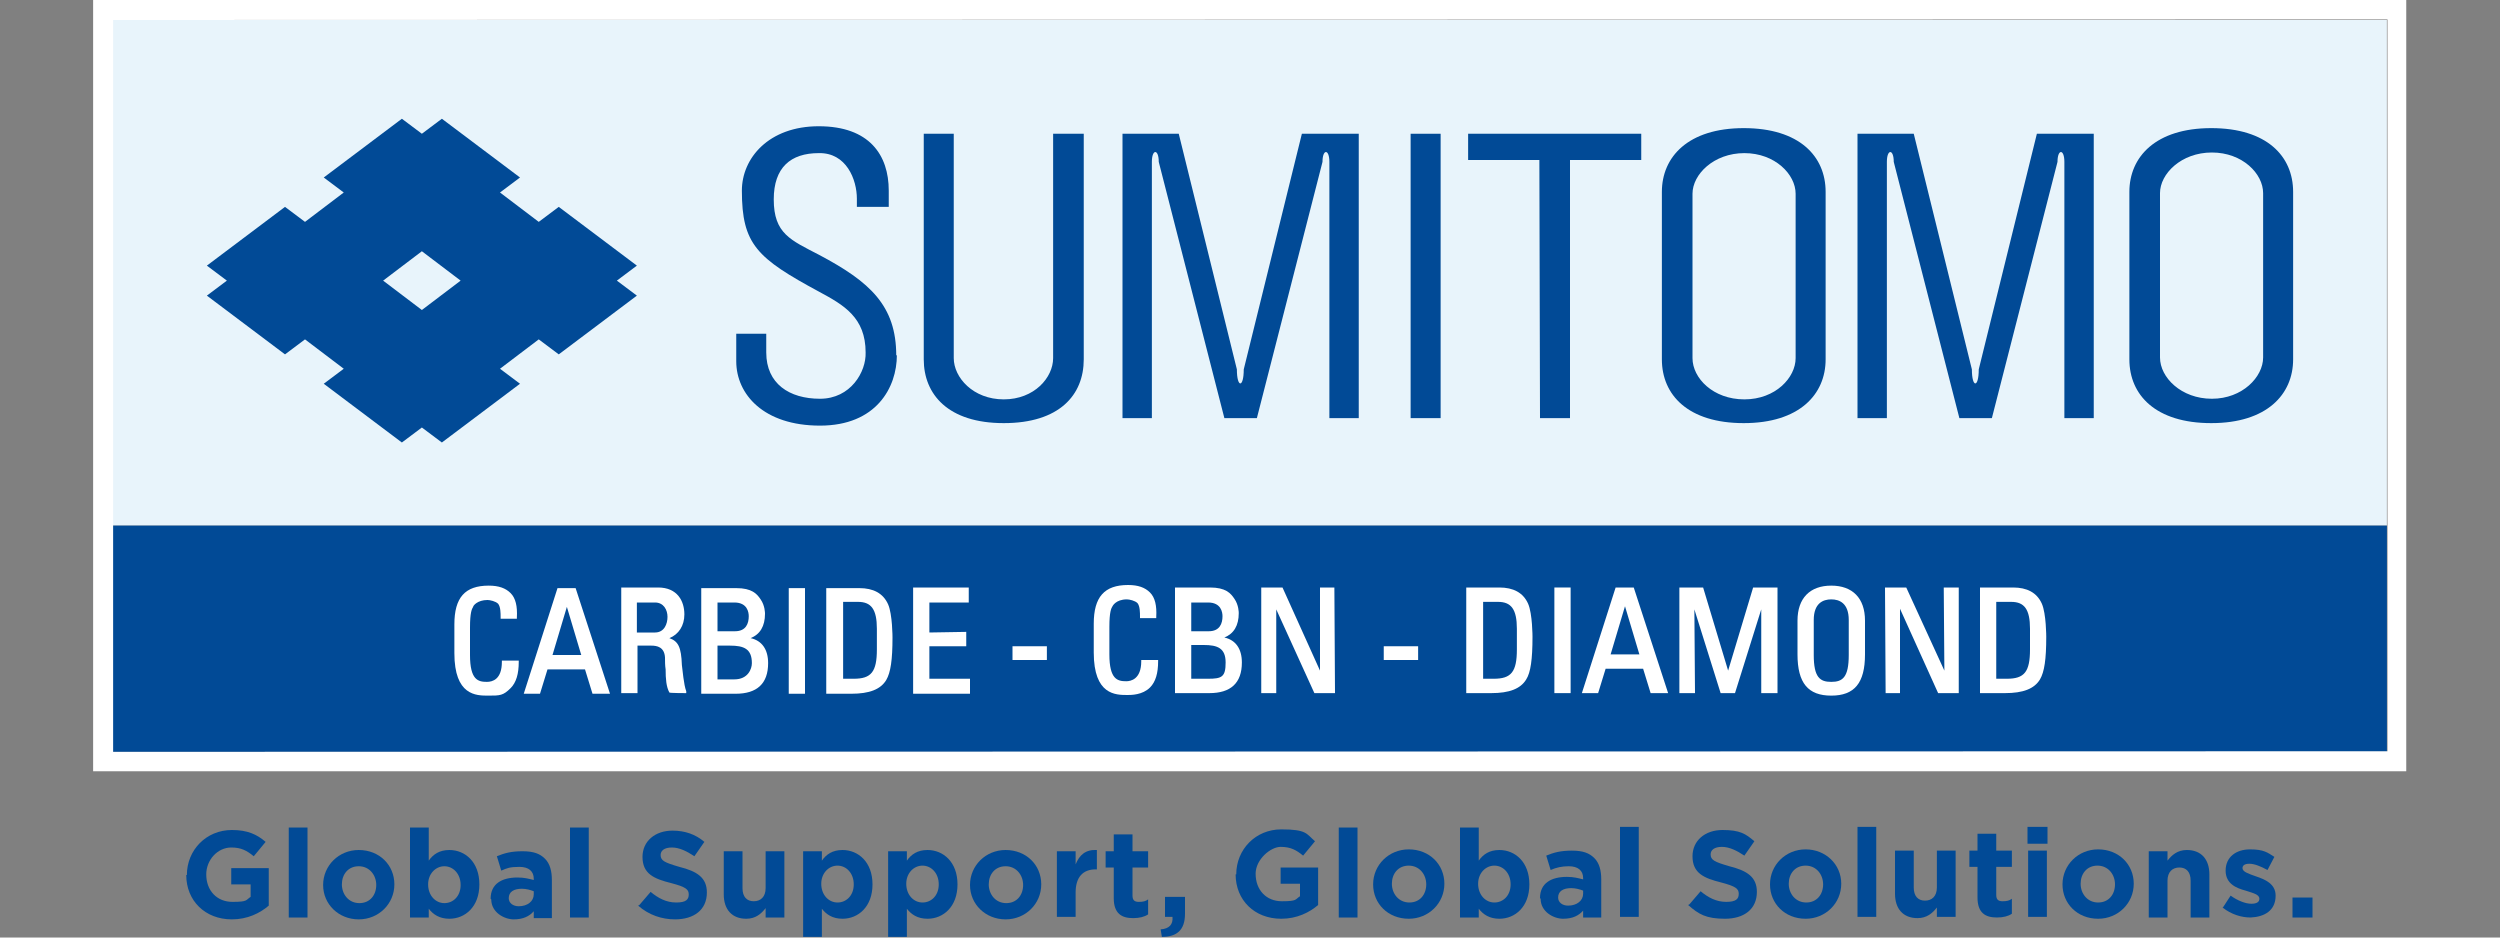
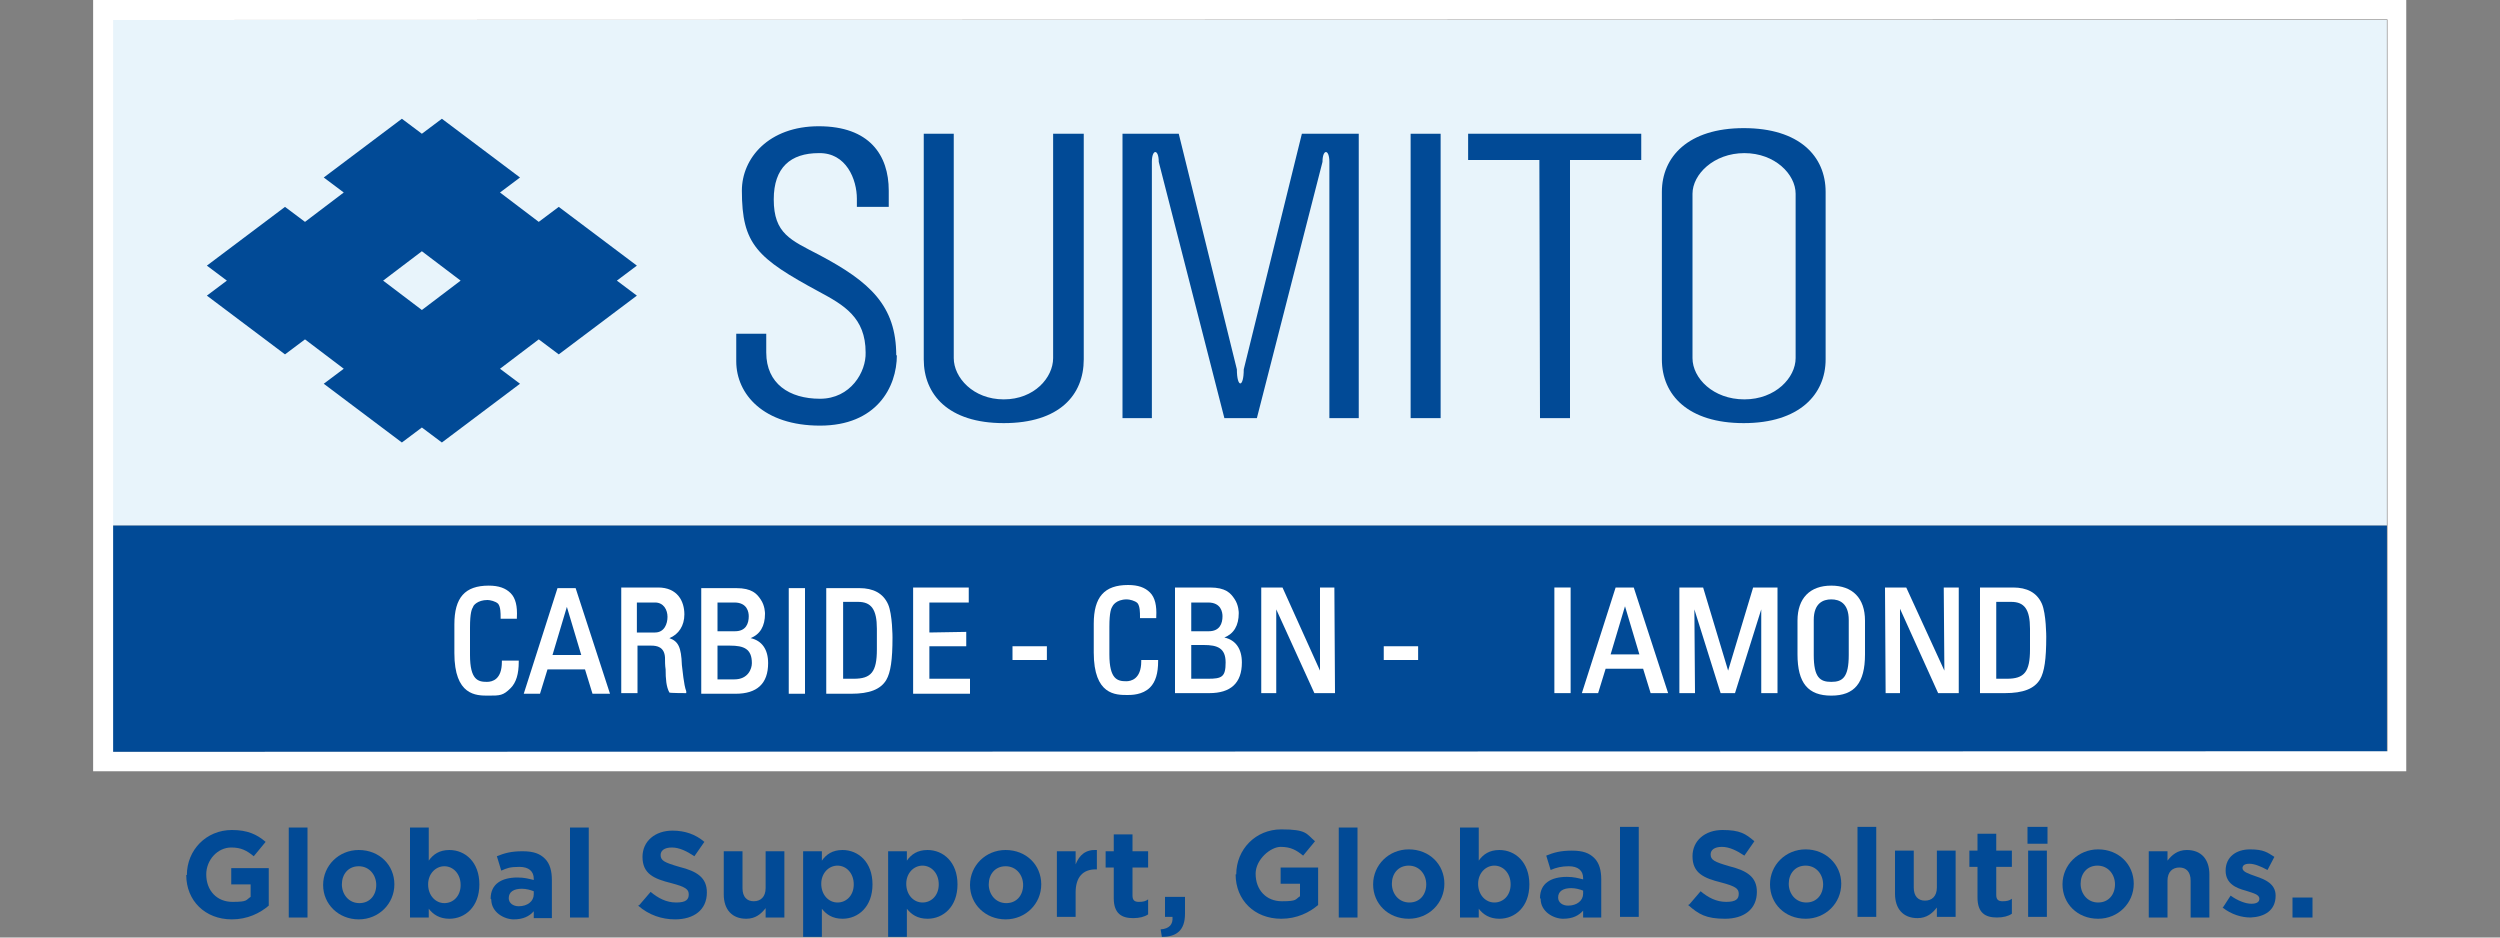
<svg xmlns="http://www.w3.org/2000/svg" version="1.1" viewBox="0 0 400 150">
  <rect x="0" y="0" width="400" height="150" fill="#808080" stroke="none" />
  <defs>
    <style>
      .cls-1 {
        fill: #014a96;
      }

      .cls-2 {
        fill: #fff;
      }

      .cls-3 {
        fill: #e8f4fb;
      }
    </style>
  </defs>
  <g>
    <g id="_レイヤー_1" data-name="レイヤー_1">
      <g id="logo">
        <rect class="cls-3" x="18" y="3.2" width="363.9" height="80.9" />
        <path class="cls-1" d="M98.7,44.9l3.2,2.4-12.5,9.4-3.2-2.4-6.2,4.7,3.2,2.4-12.5,9.4-3.2-2.4-3.2,2.4-12.5-9.4,3.2-2.4-6.2-4.7-3.2,2.4-12.5-9.4,3.2-2.4-3.2-2.4,12.5-9.4,3.2,2.4,6.2-4.7-3.2-2.4,12.5-9.4,3.2,2.4,3.2-2.4,12.5,9.4-3.2,2.4,6.2,4.7,3.2-2.4,12.5,9.4-3.2,2.4ZM73.7,44.9l-6.2-4.7-6.2,4.7,6.2,4.7,6.2-4.7Z" />
-         <path class="cls-1" d="M353.8,20.5c-8.9,0-13.1,4.6-13.1,10.2v26.8c0,5.7,4.2,10.2,13.1,10.2,8.9,0,13.1-4.6,13.1-10.2v-26.8c0-5.7-4.2-10.2-13.1-10.2ZM362.1,57.2c0,3.1-3.3,6.6-8.2,6.6-4.9,0-8.3-3.4-8.3-6.6v-26.3c0-3.1,3.4-6.5,8.3-6.5s8.2,3.4,8.2,6.5v26.3Z" />
-         <path class="cls-1" d="M326,21.4h9s0,45.5,0,45.5h-4.7s0-41,0-41c0-2.1-1.1-2.1-1.1,0l-10.5,41h-5.2s-10.5-41-10.5-41c0-2.1-1.1-2.1-1.1,0v41s-4.7,0-4.7,0V21.4s9,0,9,0l9.3,37.7c0,3,1.1,3,1.1,0l9.3-37.7h0Z" />
        <path class="cls-1" d="M143.5,56.8c0,5.2-3.3,11.3-12.3,11.3s-13.4-5-13.4-10.3v-4.4s4.8,0,4.8,0v3c0,5,3.7,7.4,8.6,7.4,4.9,0,7.4-4.3,7.3-7.4,0-5.6-3.5-7.6-7.4-9.7-10-5.4-12.4-7.6-12.4-16.2,0-5.2,4.3-10.3,12.3-10.3,8.1,0,11.2,4.6,11.2,10.3v2.6s-5.1,0-5.1,0v-1.3c0-3.1-1.7-7.4-6.1-7.3-4.5,0-7.2,2.3-7.2,7.4,0,5.5,2.7,6.5,7.3,8.9,8.1,4.3,12.3,8.1,12.3,16.1h0Z" />
        <path class="cls-1" d="M168.6,21.4h4.8s0,36.1,0,36.1c0,5.7-3.9,10.2-12.8,10.2-8.9,0-12.8-4.6-12.8-10.2V21.4s4.8,0,4.8,0v35.9c0,3.1,3.1,6.6,8,6.6,4.9,0,7.9-3.5,7.9-6.6V21.4s0,0,0,0Z" />
        <path class="cls-1" d="M208.3,21.4h9.1s0,45.5,0,45.5h-4.7s0-41,0-41c0-2.1-1.1-2.1-1.1,0l-10.5,41h-5.2s-10.5-41-10.5-41c0-2.1-1.1-2.1-1.1,0v41s-4.7,0-4.7,0V21.4s9,0,9,0l9.3,37.7c0,3,1.1,3,1.1,0l9.3-37.7h0Z" />
        <rect class="cls-1" x="225.7" y="21.4" width="4.8" height="45.5" />
        <polygon class="cls-1" points="234.9 21.4 262.6 21.4 262.6 25.6 251.2 25.6 251.2 66.9 246.4 66.9 246.3 25.6 234.9 25.6 234.9 21.4" />
        <path class="cls-1" d="M279,20.5c-8.9,0-13.1,4.6-13.1,10.2v26.8c0,5.7,4.2,10.2,13.1,10.2,8.9,0,13.1-4.6,13.1-10.2v-26.8c0-5.7-4.2-10.2-13.1-10.2ZM287.3,57.3c0,3.1-3.2,6.6-8.2,6.6s-8.3-3.4-8.3-6.6v-26.3c0-3.1,3.4-6.5,8.3-6.5s8.2,3.4,8.2,6.5v26.3Z" />
        <rect class="cls-1" x="18" y="84.1" width="363.9" height="36.2" />
        <path class="cls-2" d="M80.3,105.7v.2c0,2.8-1.5,3.2-2.4,3.2-1.4,0-2.7-.3-2.7-4.3v-4.4c0-2.4.3-3,.5-3.3,0-.2.7-1.1,2.3-1.1.4,0,1.3.2,1.7.6.4.5.4,1.5.4,2.2v.2s2.6,0,2.6,0v-.2c.1-1.8-.2-3.1-1-3.9-.8-.8-1.9-1.2-3.5-1.2-3.8,0-5.5,1.9-5.5,6.2v4.6c0,6.8,3.5,6.8,5.4,6.8s2.4,0,3.6-1.2c.9-.9,1.3-2.3,1.3-4.2v-.2s-2.6,0-2.6,0h0Z" />
        <path class="cls-2" d="M89.2,94.1l-5.4,16.9h2.6s1.2-3.9,1.2-3.9h6s1.2,3.9,1.2,3.9h2.8s-5.5-16.9-5.5-16.9h-3s0,0,0,0ZM88.4,104.8l2.3-7.7,2.3,7.7h-4.6Z" />
        <path class="cls-2" d="M109.1,106.4c-.1-2.9-.6-3.8-2-4.3,1.5-.6,2.4-2,2.4-3.8,0-2.1-1.1-4.3-4.2-4.3h-5.9s0,16.9,0,16.9h2.6s0-7.6,0-7.6h2.2c.9,0,2.1.2,2.2,1.9,0,.6,0,1.3.1,1.9,0,1.5.1,2.8.6,3.7h0c0,.1,2.7.1,2.7.1v-.3c-.4-1-.6-3.5-.7-4.2ZM101.9,96.4h2.9c1.4,0,2,1.2,2,2.3,0,1.1-.5,2.5-2,2.5h-2.9s0-4.7,0-4.7Z" />
        <path class="cls-2" d="M120.1,102.1c1.5-.6,2.3-1.9,2.3-3.9,0-.1,0-1.3-.7-2.3-.6-.9-1.4-1.8-3.9-1.8h-5.6s0,16.9,0,16.9h5.5c3.4,0,5.2-1.6,5.2-4.9,0-2.2-1-3.6-2.8-4h0ZM117.5,96.4c2.1,0,2.3,1.6,2.3,2.2,0,1.1-.4,2.4-2.2,2.4h-2.8s0-4.6,0-4.6h2.7s0,0,0,0ZM114.8,103.3h2c2.2,0,3.5.5,3.5,2.8,0,.9-.6,2.6-2.8,2.6h-2.7s0-5.4,0-5.4h0Z" />
        <rect class="cls-2" x="126.2" y="94.1" width="2.6" height="16.9" />
        <path class="cls-2" d="M137.5,94.1h-5.3s0,16.9,0,16.9h4c2.9,0,4.7-.7,5.6-2.2.7-1.2,1-3.2,1-6.8,0,0,0-3.7-.7-5.3-.8-1.8-2.4-2.6-4.6-2.6ZM134.8,96.3h2.5c2.1,0,3,1.2,3,4.3v3.3c0,3.6-.9,4.7-3.7,4.7h-1.7s0-12.3,0-12.3h0Z" />
        <polygon class="cls-2" points="148.7 103.4 154.6 103.4 154.6 101.1 148.7 101.2 148.7 96.4 155 96.4 155 94 146.1 94 146.1 111 155.2 111 155.2 108.6 148.7 108.6 148.7 103.4" />
        <rect class="cls-2" x="162" y="103.4" width="5.5" height="2.2" />
        <path class="cls-2" d="M182.6,105.6v.2c0,2.9-1.7,3.2-2.4,3.2-1.4,0-2.7-.3-2.7-4.3v-4.4c0-2.4.3-3,.5-3.3,0,0,.5-1.1,2.3-1.1.4,0,1.3.2,1.7.6.4.5.4,1.5.4,2.2v.2s2.6,0,2.6,0v-.2c.1-1.8-.2-3.1-1-3.9-.8-.8-1.9-1.2-3.5-1.2-3.8,0-5.5,1.9-5.5,6.2v4.6c0,6.8,3.5,6.8,5.4,6.8.6,0,2.4,0,3.6-1.2.9-.9,1.3-2.3,1.3-4.2v-.2s-2.6,0-2.6,0h0Z" />
        <path class="cls-2" d="M195.9,102c1.5-.6,2.3-1.9,2.3-3.9,0-.1,0-1.3-.7-2.3-.6-.9-1.4-1.8-3.9-1.8h-5.6s0,16.9,0,16.9h5.5c3.4,0,5.2-1.6,5.2-4.9,0-2.2-1-3.6-2.8-4h0ZM190.6,101v-4.6s2.7,0,2.7,0c2.1,0,2.3,1.6,2.3,2.2,0,1.1-.4,2.4-2.2,2.4h-2.8s0,0,0,0ZM190.6,108.6v-5.4s2,0,2,0c2.2,0,3.5.5,3.5,2.8s-.6,2.6-2.8,2.6h-2.7s0,0,0,0Z" />
        <polygon class="cls-2" points="211.2 107.3 205.2 94 201.8 94 201.8 110.9 204.2 110.9 204.2 97.5 210.3 110.9 213.6 110.9 213.5 94 211.2 94 211.2 107.3" />
        <rect class="cls-2" x="221.4" y="103.4" width="5.5" height="2.2" />
-         <path class="cls-2" d="M239.9,94h-5.3s0,16.9,0,16.9h4c2.9,0,4.7-.7,5.6-2.2.7-1.1,1-3.2,1-6.8,0,0,0-3.7-.7-5.3-.8-1.8-2.4-2.6-4.6-2.6h0ZM237.2,96.3h2.5c2.1,0,3,1.2,3,4.3v3.3c0,3.6-.9,4.7-3.7,4.7h-1.7s0-12.3,0-12.3h0Z" />
        <rect class="cls-2" x="248.7" y="94" width="2.6" height="16.9" />
        <path class="cls-2" d="M258.5,94l-5.4,16.9h2.6s1.2-3.9,1.2-3.9h6s1.2,3.9,1.2,3.9h2.8s-5.5-16.9-5.5-16.9h-3s0,0,0,0ZM257.7,104.7l2.3-7.7,2.3,7.7h-4.6Z" />
        <polygon class="cls-2" points="276.5 107.3 272.5 94 268.7 94 268.7 110.9 271.2 110.9 271.1 97.5 275.3 110.9 277.6 110.9 281.8 97.5 281.8 110.9 284.4 110.9 284.4 94 280.5 94 276.5 107.3" />
        <path class="cls-2" d="M293,93.7c-3.4,0-5.4,2-5.4,5.6v5.4c0,4.6,1.7,6.6,5.4,6.6,3.7,0,5.4-2,5.4-6.6v-5.4c0-3.6-2-5.6-5.4-5.6ZM290.2,99.2c0-2.7,1.5-3.3,2.8-3.3,1.3,0,2.8.6,2.8,3.3v5.6c0,3.6-1,4.3-2.8,4.3-1.8,0-2.8-.7-2.8-4.3v-5.6Z" />
        <polygon class="cls-2" points="311.1 107.3 305 94 301.6 94 301.7 110.9 304 110.9 304 97.4 310.1 110.9 313.4 110.9 313.4 94 311 94 311.1 107.3" />
        <path class="cls-2" d="M326.7,96.6c-.8-1.8-2.4-2.6-4.6-2.6h-5.3s0,16.9,0,16.9h4c2.9,0,4.7-.7,5.6-2.2.7-1.2,1-3.2,1-6.8,0,0,0-3.7-.7-5.3ZM319.3,96.3h2.5c2.1,0,3,1.2,3,4.3v3.3c0,3.6-.9,4.7-3.7,4.7h-1.7s0-12.3,0-12.3h0Z" />
        <path class="cls-2" d="M382,3.1v117.1s-363.9.1-363.9.1V3.2s363.9-.1,363.9-.1M385.1,0H14.9c0,.1,0,123.4,0,123.4h370.1c0-.1,0-123.4,0-123.4h0Z" />
        <path class="cls-1" d="M29.9,140h0c0-4,3.1-7.2,7.2-7.2,2.5,0,4,.7,5.4,1.9l-1.9,2.3c-1.1-.9-2-1.4-3.6-1.4-2.2,0-4,2-4,4.3h0c0,2.6,1.7,4.4,4.2,4.4s2.1-.3,2.9-.8v-2s-3.1,0-3.1,0v-2.6s6,0,6,0v6c-1.4,1.2-3.4,2.2-5.9,2.2-4.3,0-7.3-3-7.3-7.1h0Z" />
        <path class="cls-1" d="M46.2,132.4h3s0,14.4,0,14.4h-3s0-14.4,0-14.4Z" />
        <path class="cls-1" d="M51.7,141.6h0c0-3.1,2.5-5.6,5.7-5.6,3.3,0,5.7,2.4,5.7,5.5h0c0,3.1-2.5,5.6-5.7,5.6s-5.7-2.4-5.7-5.5ZM60.2,141.6h0c0-1.6-1.1-3-2.8-3s-2.7,1.3-2.7,2.9h0c0,1.6,1.1,3,2.8,3s2.7-1.3,2.7-2.9h0Z" />
        <path class="cls-1" d="M68.6,145.4v1.4s-3,0-3,0v-14.4s3,0,3,0v5.3c.7-1,1.7-1.7,3.3-1.7,2.5,0,4.8,1.9,4.8,5.5h0c0,3.6-2.3,5.5-4.8,5.5-1.6,0-2.6-.7-3.3-1.6h0ZM73.7,141.6h0c0-1.8-1.2-3-2.6-3s-2.6,1.2-2.6,2.9h0c0,1.8,1.2,3,2.6,3,1.4,0,2.6-1.1,2.6-2.9Z" />
        <path class="cls-1" d="M78.5,143.8h0c0-2.4,1.8-3.4,4.3-3.4,1.1,0,1.8.2,2.6.4v-.2c0-1.2-.8-1.9-2.3-1.9s-2,.2-2.9.6l-.7-2.3c1.2-.5,2.3-.8,4.1-.8s2.8.4,3.6,1.2c.8.8,1.1,2,1.1,3.4v6.1s-2.9,0-2.9,0v-1.1c-.7.8-1.7,1.3-3.2,1.3s-3.6-1.1-3.6-3.2h0ZM85.4,143.1v-.5c-.5-.2-1.2-.4-1.9-.4-1.3,0-2.1.5-2.1,1.5h0c0,.8.7,1.3,1.6,1.3,1.4,0,2.4-.8,2.4-1.9Z" />
        <path class="cls-1" d="M91.2,132.4h3s0,14.4,0,14.4h-3s0-14.4,0-14.4Z" />
        <path class="cls-1" d="M102.3,144.8l1.8-2.1c1.2,1,2.5,1.7,4.1,1.7s2-.5,2-1.3h0c0-.8-.5-1.2-2.8-1.8-2.8-.7-4.6-1.5-4.6-4.2h0c0-2.5,2-4.2,4.8-4.2,2,0,3.7.6,5.1,1.8l-1.6,2.3c-1.2-.8-2.4-1.4-3.6-1.4s-1.8.5-1.8,1.2h0c0,.9.6,1.2,3,1.9,2.8.7,4.4,1.7,4.4,4.1h0c0,2.8-2.1,4.3-5.1,4.3-2.1,0-4.2-.7-5.9-2.2h0Z" />
        <path class="cls-1" d="M115.8,143.1v-6.9s3,0,3,0v5.9c0,1.4.7,2.1,1.8,2.1,1.1,0,1.9-.7,1.9-2.1v-5.9s3,0,3,0v10.6s-3,0-3,0v-1.5c-.7.9-1.6,1.7-3.1,1.7-2.3,0-3.6-1.5-3.6-3.9h0Z" />
        <path class="cls-1" d="M128.5,136.2h3s0,1.5,0,1.5c.7-1,1.7-1.7,3.3-1.7,2.5,0,4.8,1.9,4.8,5.5h0c0,3.6-2.3,5.5-4.8,5.5-1.6,0-2.6-.7-3.3-1.6v4.5s-3,0-3,0v-13.7s0,0,0,0ZM136.6,141.5h0c0-1.8-1.2-3-2.6-3s-2.6,1.2-2.6,2.9h0c0,1.8,1.2,3,2.6,3s2.6-1.1,2.6-2.9Z" />
        <path class="cls-1" d="M142.1,136.2h3s0,1.5,0,1.5c.7-1,1.7-1.7,3.3-1.7,2.5,0,4.8,1.9,4.8,5.5h0c0,3.6-2.3,5.5-4.8,5.5-1.6,0-2.6-.7-3.3-1.6v4.5s-3,0-3,0v-13.7s0,0,0,0ZM150.2,141.5h0c0-1.8-1.2-3-2.6-3s-2.6,1.2-2.6,2.9h0c0,1.8,1.2,3,2.6,3s2.6-1.1,2.6-2.9Z" />
        <path class="cls-1" d="M155.2,141.6h0c0-3.1,2.5-5.6,5.7-5.6,3.3,0,5.7,2.4,5.7,5.5h0c0,3.1-2.5,5.6-5.7,5.6s-5.7-2.4-5.7-5.5ZM163.7,141.6h0c0-1.6-1.1-3-2.8-3-1.7,0-2.7,1.3-2.7,2.9h0c0,1.6,1.1,3,2.8,3s2.7-1.3,2.7-2.9h0Z" />
        <path class="cls-1" d="M169.1,136.2h3s0,2.1,0,2.1c.6-1.5,1.6-2.4,3.4-2.3v3.1s-.2,0-.2,0c-2,0-3.2,1.2-3.2,3.7v3.9s-3,0-3,0v-10.6s0,0,0,0Z" />
        <path class="cls-1" d="M178.2,143.8v-5s-1.3,0-1.3,0v-2.6s1.3,0,1.3,0v-2.7s3,0,3,0v2.7s2.5,0,2.5,0v2.6s-2.5,0-2.5,0v4.5c0,.7.3,1,1,1s1.1-.1,1.5-.4v2.4c-.6.4-1.4.6-2.4.6-1.8,0-3.1-.7-3.1-3.2h0Z" />
        <path class="cls-1" d="M185.7,148.7c1.4-.1,2-.8,1.9-2h-1.2s0-3.2,0-3.2h3.2s0,2.7,0,2.7c0,2.6-1.3,3.7-3.7,3.7l-.2-1.2h0Z" />
        <path class="cls-1" d="M197.8,139.9h0c0-4,3.1-7.2,7.2-7.2s4,.7,5.4,1.9l-1.9,2.3c-1.1-.9-2-1.4-3.6-1.4s-4,2-4,4.3h0c0,2.6,1.7,4.4,4.2,4.4s2.1-.3,2.9-.8v-2s-3.1,0-3.1,0v-2.6s6,0,6,0v6c-1.4,1.2-3.4,2.2-5.9,2.2-4.3,0-7.3-3-7.3-7.1h0Z" />
        <path class="cls-1" d="M214.2,132.4h3s0,14.4,0,14.4h-3s0-14.4,0-14.4Z" />
        <path class="cls-1" d="M219.7,141.5h0c0-3.1,2.5-5.6,5.7-5.6,3.3,0,5.7,2.4,5.7,5.5h0c0,3.1-2.5,5.6-5.7,5.6-3.3,0-5.7-2.4-5.7-5.5ZM228.2,141.5h0c0-1.6-1.1-3-2.8-3-1.7,0-2.7,1.3-2.7,2.9h0c0,1.6,1.1,3,2.8,3s2.7-1.3,2.7-2.9h0Z" />
        <path class="cls-1" d="M236.6,145.4v1.4s-3,0-3,0v-14.4s3,0,3,0v5.3c.7-1,1.7-1.7,3.3-1.7,2.5,0,4.8,1.9,4.8,5.5h0c0,3.6-2.3,5.5-4.8,5.5-1.6,0-2.6-.7-3.3-1.6h0ZM241.7,141.5h0c0-1.8-1.2-3-2.6-3s-2.6,1.2-2.6,2.9h0c0,1.8,1.2,3,2.6,3s2.6-1.1,2.6-2.9Z" />
        <path class="cls-1" d="M246.4,143.7h0c0-2.4,1.8-3.4,4.3-3.4,1.1,0,1.8.2,2.6.4v-.2c0-1.2-.8-1.9-2.3-1.9-1.1,0-2,.2-2.9.6l-.7-2.3c1.2-.5,2.3-.8,4.1-.8s2.8.4,3.6,1.2c.8.8,1.1,2,1.1,3.4v6.1s-2.9,0-2.9,0v-1.1c-.7.8-1.7,1.3-3.2,1.3s-3.6-1.1-3.6-3.2h0ZM253.3,143v-.5c-.5-.2-1.2-.4-1.9-.4-1.3,0-2.1.5-2.1,1.5h0c0,.8.7,1.3,1.6,1.3,1.4,0,2.4-.8,2.4-1.9Z" />
        <path class="cls-1" d="M259.2,132.3h3s0,14.4,0,14.4h-3s0-14.4,0-14.4Z" />
        <path class="cls-1" d="M270.3,144.7l1.8-2.1c1.2,1,2.5,1.7,4.1,1.7s2-.5,2-1.3h0c0-.8-.5-1.2-2.8-1.8-2.8-.7-4.6-1.5-4.6-4.2h0c0-2.5,2-4.2,4.8-4.2s3.7.6,5.1,1.8l-1.6,2.3c-1.2-.8-2.4-1.4-3.6-1.4-1.2,0-1.8.5-1.8,1.2h0c0,.9.6,1.2,3,1.9,2.8.7,4.4,1.7,4.4,4.1h0c0,2.8-2.1,4.3-5.1,4.3s-4.2-.7-5.9-2.2h0Z" />
        <path class="cls-1" d="M283.2,141.5h0c0-3.1,2.5-5.6,5.7-5.6s5.7,2.4,5.7,5.5h0c0,3.1-2.5,5.6-5.7,5.6-3.3,0-5.7-2.4-5.7-5.5ZM291.7,141.5h0c0-1.6-1.1-3-2.8-3-1.7,0-2.7,1.3-2.7,2.9h0c0,1.6,1.1,3,2.8,3,1.7,0,2.7-1.3,2.7-2.9h0Z" />
        <path class="cls-1" d="M297.2,132.3h3s0,14.4,0,14.4h-3s0-14.4,0-14.4Z" />
        <path class="cls-1" d="M303.2,143v-6.9s3,0,3,0v5.9c0,1.4.7,2.1,1.8,2.1,1.1,0,1.9-.7,1.9-2.1v-5.9s3,0,3,0v10.6s-3,0-3,0v-1.5c-.7.9-1.6,1.7-3.1,1.7-2.3,0-3.6-1.5-3.6-3.9h0Z" />
        <path class="cls-1" d="M316.4,143.7v-5s-1.3,0-1.3,0v-2.6s1.3,0,1.3,0v-2.7s3,0,3,0v2.7s2.5,0,2.5,0v2.6s-2.5,0-2.5,0v4.5c0,.7.3,1,1,1s1.1-.1,1.5-.4v2.4c-.6.4-1.4.6-2.4.6-1.8,0-3.1-.7-3.1-3.2h0Z" />
        <path class="cls-1" d="M324.4,132.3h3.2s0,2.7,0,2.7h-3.2s0-2.7,0-2.7ZM324.5,136.1h3s0,10.6,0,10.6h-3s0-10.6,0-10.6Z" />
        <path class="cls-1" d="M330,141.5h0c0-3.1,2.5-5.6,5.7-5.6,3.3,0,5.7,2.4,5.7,5.5h0c0,3.1-2.5,5.6-5.7,5.6-3.3,0-5.7-2.4-5.7-5.5ZM338.4,141.5h0c0-1.6-1.1-3-2.8-3-1.7,0-2.7,1.3-2.7,2.9h0c0,1.6,1.1,3,2.8,3,1.7,0,2.7-1.3,2.7-2.9h0Z" />
-         <path class="cls-1" d="M343.8,136.2h3s0,1.5,0,1.5c.7-.9,1.6-1.7,3.1-1.7,2.3,0,3.6,1.5,3.6,3.9v6.9s-3,0-3,0v-5.9c0-1.4-.7-2.1-1.8-2.1-1.1,0-1.9.7-1.9,2.1v5.9s-3,0-3,0v-10.6s0,0,0,0Z" />
+         <path class="cls-1" d="M343.8,136.2h3s0,1.5,0,1.5c.7-.9,1.6-1.7,3.1-1.7,2.3,0,3.6,1.5,3.6,3.9v6.9s-3,0-3,0v-5.9c0-1.4-.7-2.1-1.8-2.1-1.1,0-1.9.7-1.9,2.1v5.9s-3,0-3,0v-10.6s0,0,0,0" />
        <path class="cls-1" d="M355.6,145.3l1.3-2c1.1.8,2.4,1.3,3.3,1.3s1.3-.3,1.3-.8h0c0-.7-1-.9-2.2-1.3-1.5-.4-3.2-1.1-3.2-3.2h0c0-2.2,1.7-3.4,3.9-3.4s2.8.5,3.9,1.2l-1.1,2.1c-1.1-.6-2.1-1-2.9-1s-1.1.3-1.1.7h0c0,.6,1,.9,2.1,1.3,1.5.5,3.2,1.2,3.2,3.1h0c0,2.4-1.8,3.4-4,3.5-1.5,0-3.1-.5-4.5-1.6h0Z" />
        <path class="cls-1" d="M366.8,143.6h3.2s0,3.2,0,3.2h-3.2s0-3.2,0-3.2Z" />
      </g>
    </g>
  </g>
</svg>